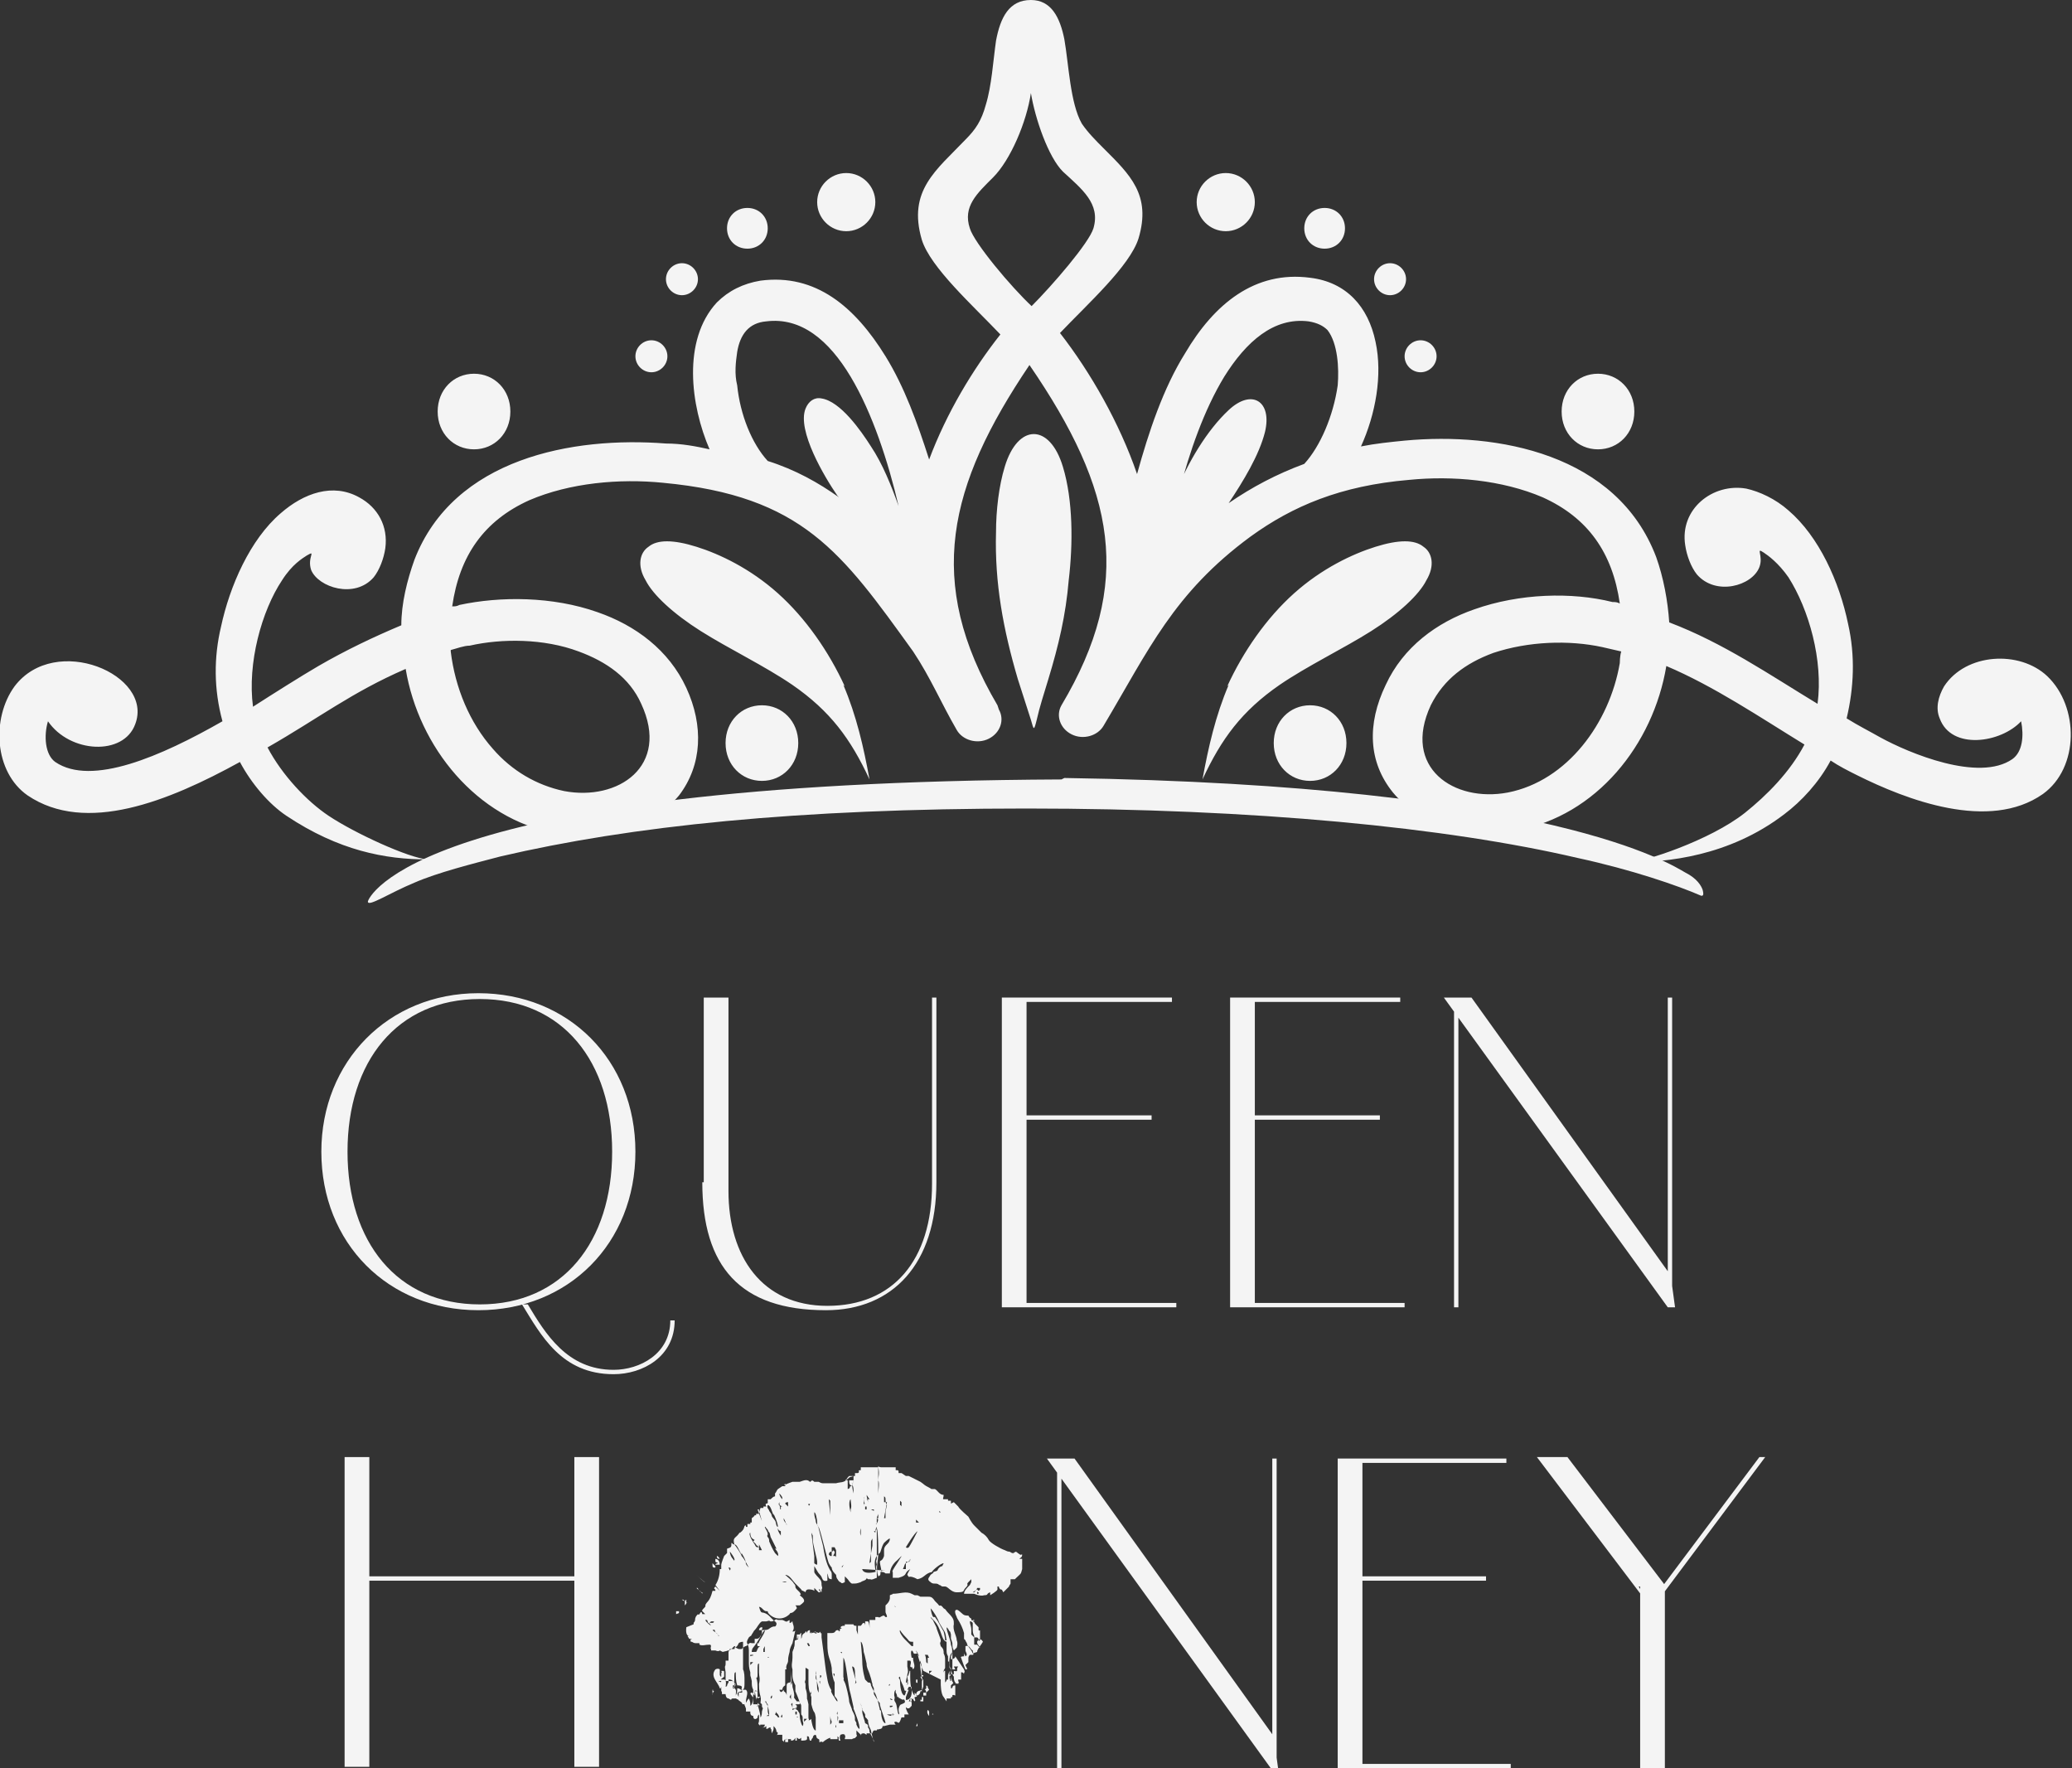
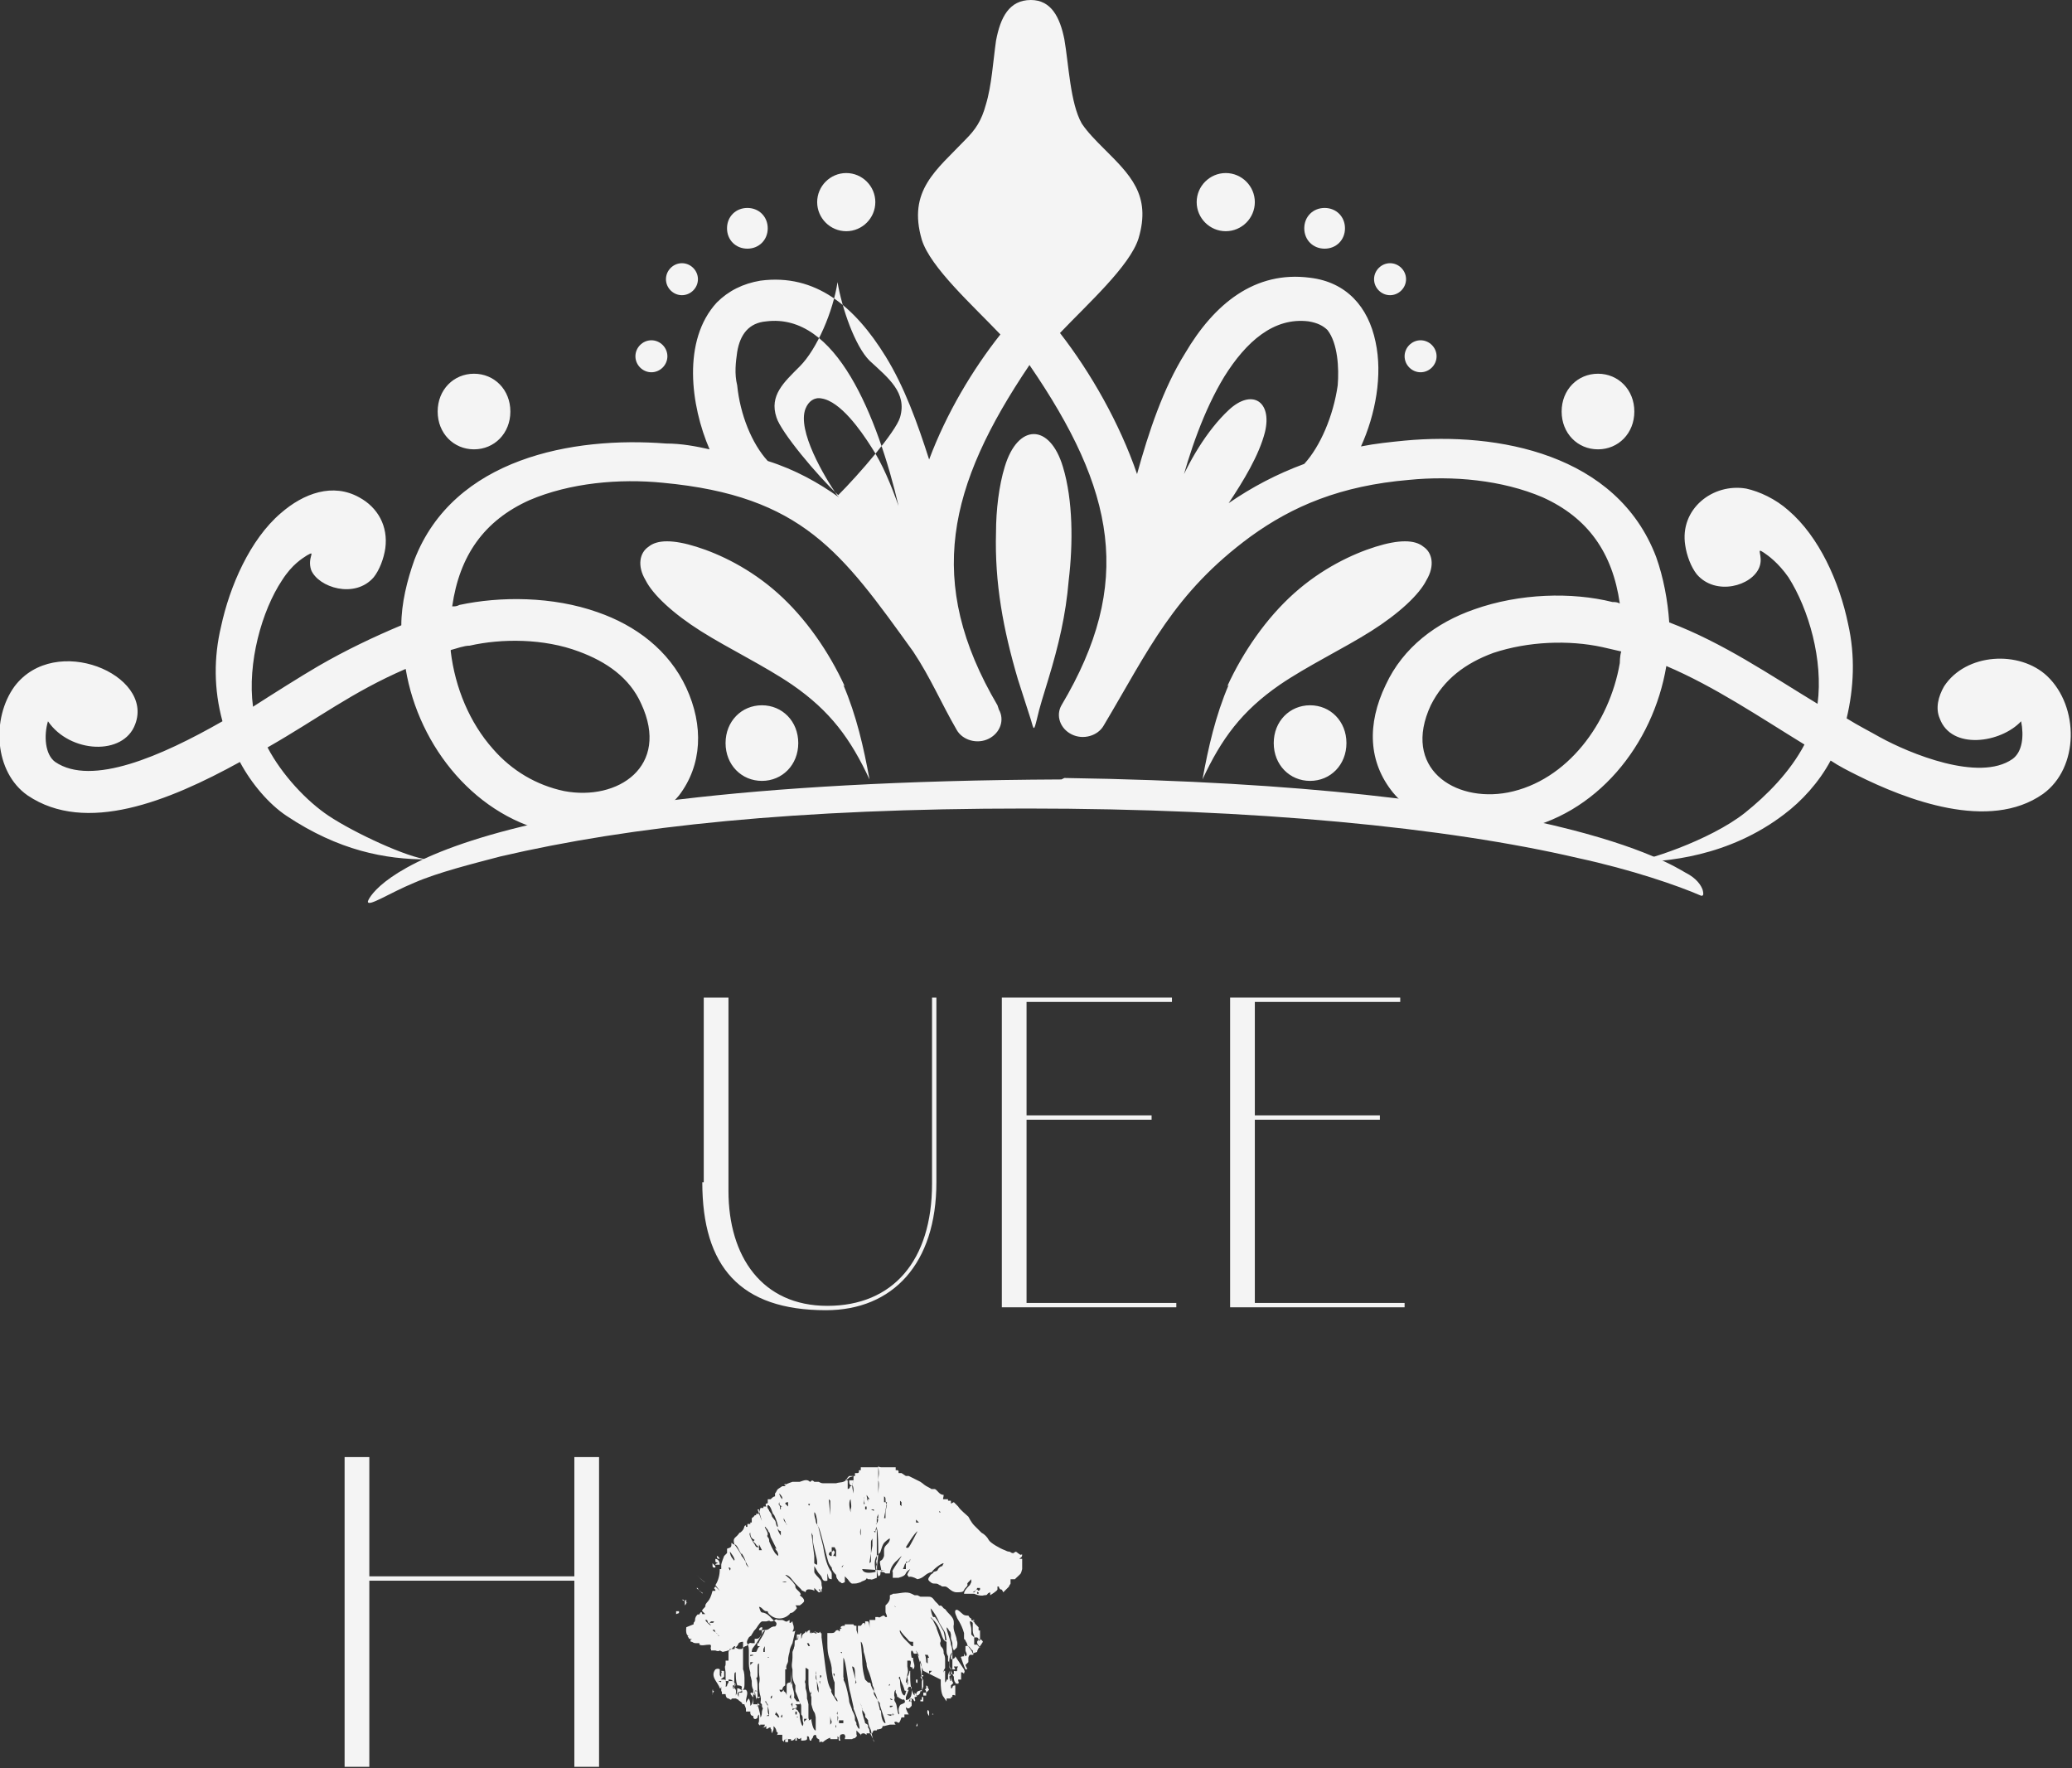
<svg xmlns="http://www.w3.org/2000/svg" id="_レイヤー_2" data-name="レイヤー 2" viewBox="0 0 14.25 12.16">
  <rect x="0" y="0" width="14.25" height="12.16" fill="#333333" stroke="none" />
  <defs>
    <style>
      .cls-1 {
        fill-rule: evenodd;
      }

      .cls-1, .cls-2 {
        fill: #f4f4f4;
        stroke-width: 0px;
      }
    </style>
  </defs>
  <g id="_レイヤー_1-2" data-name="レイヤー 1">
    <g>
      <g>
-         <path class="cls-2" d="M6.87,4.88c.04.07.01.16-.07.2-.08.04-.18.01-.22-.06-.11-.19-.18-.36-.3-.54-.49-.68-.76-1.07-1.72-1.16-.3-.03-.64,0-.92.12-.31.14-.48.38-.53.73.02,0,.03,0,.05-.01.28-.06.64-.06.95.05.26.09.49.26.61.52.12.26.11.53-.05.74-.2.24-.54.32-.85.26-.54-.1-.94-.59-1.03-1.13-.37.16-.6.34-.95.54.1.19.27.37.42.47.18.12.55.29.68.3-.29,0-.61-.06-.97-.3-.12-.08-.24-.22-.32-.37-.49.27-1.06.5-1.46.23-.23-.16-.25-.53-.09-.75.28-.37.96-.08.83.26-.08.22-.45.2-.6-.02-.03.1-.02.23.05.28.25.17.73-.04,1.15-.28-.06-.22-.06-.44-.01-.65.06-.28.2-.6.41-.78.16-.14.36-.21.54-.11.13.07.2.2.18.35-.01.07-.04.15-.08.2-.13.15-.38.07-.43-.05-.03-.09.04-.14-.03-.1-.03.02-.1.06-.17.17-.14.21-.24.57-.2.87.14-.09.33-.21.45-.28.19-.11.38-.2.57-.28,0-.15.04-.31.09-.45.27-.7,1.09-.85,1.73-.8.11,0,.21.02.3.04-.13-.3-.19-.75.05-1.01.08-.08.18-.13.3-.15.38-.05.65.18.86.52.13.21.22.46.3.71.12-.32.3-.62.49-.86-.19-.2-.48-.46-.54-.65-.1-.34.1-.48.3-.69.07-.07.11-.13.14-.24.04-.13.05-.3.07-.44C6.88.12,6.94,0,7.09,0c.14,0,.2.12.23.27.03.17.04.44.12.58.04.06.1.12.15.17.18.18.33.32.24.62-.06.19-.35.45-.54.65.21.27.41.62.53.97.08-.29.18-.59.33-.83.2-.34.48-.57.86-.52.25.03.4.2.45.44.05.23,0,.5-.1.72.1-.02.2-.03.3-.04.64-.06,1.46.09,1.73.8.05.14.08.3.09.45.37.14.69.36,1.02.56.04-.3-.06-.65-.2-.87-.07-.1-.14-.15-.17-.17-.06-.04,0,.02-.03.1-.05.13-.3.2-.43.05-.04-.05-.07-.13-.08-.2-.04-.25.19-.43.42-.39.09.02.2.07.29.15.21.18.35.49.41.78.05.22.04.44-.01.65.08.05.16.09.23.13.2.11.68.31.91.15.07-.05.08-.16.06-.26-.14.15-.48.2-.56-.02-.03-.07-.01-.15.03-.22.15-.23.52-.25.71-.07.22.21.22.63-.03.81-.37.26-.94.04-1.28-.13-.06-.03-.12-.06-.18-.1-.08.15-.2.28-.32.37-.38.29-.81.33-1.07.33.1,0,.56-.15.8-.34.15-.12.31-.28.41-.47-.31-.19-.62-.4-.95-.54-.09.54-.48,1.03-1.03,1.13-.31.06-.65-.02-.85-.26-.17-.21-.18-.47-.05-.74.12-.26.35-.43.61-.52.31-.11.67-.12.95-.05.02,0,.03,0,.05.01-.05-.35-.22-.59-.53-.73-.28-.12-.62-.15-.92-.12-.47.04-.8.18-1.09.39-.53.39-.7.78-1.01,1.3-.04.07-.14.1-.22.06-.08-.04-.11-.13-.07-.2.5-.84.37-1.48-.22-2.34-.56.83-.72,1.49-.22,2.34h0ZM3.26,2.57c.14,0,.25.11.25.26s-.11.26-.25.26-.25-.11-.25-.26.11-.26.25-.26h0ZM10.99,2.57c.14,0,.25.11.25.26s-.11.26-.25.26-.25-.11-.25-.26.11-.26.25-.26h0ZM5.24,4.85c.14,0,.25.11.25.26s-.11.26-.25.26-.25-.11-.25-.26.11-.26.25-.26h0ZM9.01,4.85c.14,0,.25.11.25.26s-.11.26-.25.26-.25-.11-.25-.26.11-.26.25-.26h0ZM5.82,1.19c.11,0,.2.09.2.2s-.09.2-.2.2-.2-.09-.2-.2.09-.2.2-.2h0ZM8.43,1.19c-.11,0-.2.09-.2.2s.09.2.2.2.2-.09.2-.2-.09-.2-.2-.2h0ZM9.77,2.34c-.06,0-.11.05-.11.11s.05.11.11.11.11-.05.11-.11-.05-.11-.11-.11h0ZM9.56,1.81c-.06,0-.11.05-.11.11s.05.11.11.11.11-.05.11-.11-.05-.11-.11-.11h0ZM9.11,1.43c-.08,0-.14.06-.14.14s.06.14.14.14.14-.06.14-.14-.06-.14-.14-.14h0ZM4.48,2.34c.06,0,.11.05.11.11s-.05.11-.11.11-.11-.05-.11-.11.05-.11.11-.11h0ZM4.69,1.81c.06,0,.11.05.11.11s-.05.11-.11.11-.11-.05-.11-.11.05-.11.11-.11h0ZM5.14,1.43c.08,0,.14.06.14.14s-.06.14-.14.14-.14-.06-.14-.14.06-.14.14-.14h0ZM8.45,4.71c-.09.21-.14.43-.18.65.13-.28.27-.47.53-.65.19-.13.44-.25.63-.37s.33-.25.38-.35c.06-.1.04-.19-.02-.23-.06-.05-.17-.05-.33,0-.16.05-.37.15-.56.32-.19.17-.35.4-.46.64h0ZM5.8,4.71c.09.21.14.43.18.65-.13-.28-.27-.47-.53-.65-.19-.13-.44-.25-.63-.37s-.33-.25-.38-.35c-.06-.1-.04-.19.02-.23.06-.05.17-.05.33,0,.16.05.37.15.56.32.19.17.35.4.46.64h0ZM7.21,4.67c-.03.1-.06.19-.08.28-.02.08-.02.07-.04,0-.03-.09-.06-.19-.09-.28-.1-.34-.16-.66-.15-1.01,0-.15.02-.32.06-.45.09-.3.31-.3.4,0,.07.23.07.53.04.78-.02.24-.07.45-.14.68h0ZM8.09,3.38c.08-.2.21-.42.36-.56.16-.15.3-.06.25.15-.04.16-.15.34-.25.49.16-.11.33-.2.52-.27.11-.12.2-.33.23-.54.01-.12,0-.29-.07-.38-.03-.03-.07-.05-.13-.06-.24-.03-.43.14-.58.38-.14.23-.24.52-.31.79h0ZM5.76,3.41c-.09-.13-.28-.45-.22-.6.02-.05.06-.08.11-.07.13.02.27.22.34.33.08.12.14.27.19.41-.07-.3-.18-.64-.33-.89-.15-.25-.34-.41-.58-.38-.12.01-.18.09-.2.21-.01.07-.02.15,0,.23.02.2.1.4.21.52.19.06.35.15.49.25h0ZM7.09,2.11c.15-.15.4-.44.43-.54.05-.17-.08-.27-.21-.39-.1-.1-.19-.36-.22-.54-.03.2-.14.46-.26.58-.11.11-.21.2-.16.35.03.1.28.4.43.54h0ZM3.1,4.48c.03.25.13.49.29.67.13.15.3.25.49.29.37.07.73-.17.53-.6-.08-.18-.24-.29-.43-.36-.24-.09-.53-.09-.75-.04-.04,0-.09.02-.13.03h0ZM11.14,4.56s0-.05.01-.08c-.04-.01-.09-.02-.13-.03-.23-.05-.51-.04-.75.04-.19.07-.34.18-.43.36-.2.43.16.67.53.6.41-.08.7-.48.77-.89h0Z" />
+         <path class="cls-2" d="M6.87,4.88c.04.07.01.16-.07.2-.08.04-.18.01-.22-.06-.11-.19-.18-.36-.3-.54-.49-.68-.76-1.07-1.72-1.16-.3-.03-.64,0-.92.12-.31.14-.48.38-.53.73.02,0,.03,0,.05-.01.28-.06.64-.06.95.05.26.09.49.26.61.52.12.26.11.53-.05.74-.2.24-.54.32-.85.26-.54-.1-.94-.59-1.03-1.13-.37.16-.6.34-.95.54.1.19.27.37.42.47.18.12.55.29.68.3-.29,0-.61-.06-.97-.3-.12-.08-.24-.22-.32-.37-.49.27-1.06.5-1.46.23-.23-.16-.25-.53-.09-.75.28-.37.96-.08.83.26-.08.22-.45.2-.6-.02-.03.1-.02.23.05.28.25.17.73-.04,1.15-.28-.06-.22-.06-.44-.01-.65.06-.28.2-.6.41-.78.16-.14.36-.21.54-.11.13.07.2.2.18.35-.01.07-.04.15-.08.2-.13.15-.38.07-.43-.05-.03-.09.04-.14-.03-.1-.03.02-.1.06-.17.17-.14.21-.24.57-.2.87.14-.09.33-.21.45-.28.19-.11.38-.2.57-.28,0-.15.04-.31.09-.45.27-.7,1.09-.85,1.73-.8.11,0,.21.02.3.04-.13-.3-.19-.75.05-1.01.08-.08.18-.13.3-.15.38-.05.65.18.86.52.13.21.22.46.3.71.12-.32.3-.62.49-.86-.19-.2-.48-.46-.54-.65-.1-.34.1-.48.3-.69.07-.07.11-.13.14-.24.04-.13.05-.3.07-.44C6.88.12,6.94,0,7.09,0c.14,0,.2.12.23.27.03.17.04.44.12.58.04.06.1.12.15.17.18.18.33.32.24.62-.06.19-.35.45-.54.65.21.27.41.62.53.97.08-.29.18-.59.33-.83.2-.34.48-.57.86-.52.25.03.4.2.45.44.05.23,0,.5-.1.72.1-.02.2-.03.3-.04.64-.06,1.46.09,1.73.8.05.14.08.3.09.45.37.14.69.36,1.02.56.04-.3-.06-.65-.2-.87-.07-.1-.14-.15-.17-.17-.06-.04,0,.02-.03.1-.05.13-.3.2-.43.05-.04-.05-.07-.13-.08-.2-.04-.25.19-.43.42-.39.09.02.2.07.29.15.21.18.35.49.41.78.05.22.04.44-.01.65.08.05.16.09.23.13.2.11.68.31.91.15.07-.05.08-.16.06-.26-.14.15-.48.2-.56-.02-.03-.07-.01-.15.03-.22.15-.23.52-.25.71-.07.22.21.22.63-.03.81-.37.26-.94.04-1.28-.13-.06-.03-.12-.06-.18-.1-.08.15-.2.28-.32.37-.38.29-.81.33-1.07.33.1,0,.56-.15.8-.34.15-.12.31-.28.41-.47-.31-.19-.62-.4-.95-.54-.09.54-.48,1.03-1.03,1.13-.31.06-.65-.02-.85-.26-.17-.21-.18-.47-.05-.74.12-.26.35-.43.61-.52.31-.11.67-.12.95-.05.02,0,.03,0,.05.01-.05-.35-.22-.59-.53-.73-.28-.12-.62-.15-.92-.12-.47.04-.8.18-1.09.39-.53.39-.7.78-1.01,1.3-.04.07-.14.1-.22.06-.08-.04-.11-.13-.07-.2.5-.84.37-1.48-.22-2.34-.56.83-.72,1.49-.22,2.34h0ZM3.26,2.57c.14,0,.25.11.25.26s-.11.26-.25.26-.25-.11-.25-.26.11-.26.25-.26h0ZM10.99,2.57c.14,0,.25.11.25.26s-.11.26-.25.26-.25-.11-.25-.26.11-.26.25-.26h0ZM5.24,4.85c.14,0,.25.11.25.26s-.11.26-.25.26-.25-.11-.25-.26.11-.26.25-.26h0ZM9.01,4.85c.14,0,.25.11.25.26s-.11.26-.25.26-.25-.11-.25-.26.11-.26.25-.26h0ZM5.82,1.19c.11,0,.2.09.2.2s-.09.2-.2.2-.2-.09-.2-.2.09-.2.2-.2h0ZM8.43,1.19c-.11,0-.2.09-.2.2s.09.2.2.2.2-.09.2-.2-.09-.2-.2-.2h0ZM9.77,2.34c-.06,0-.11.05-.11.11s.05.11.11.11.11-.05.11-.11-.05-.11-.11-.11h0ZM9.56,1.81c-.06,0-.11.05-.11.11s.05.11.11.11.11-.05.11-.11-.05-.11-.11-.11h0ZM9.11,1.43c-.08,0-.14.06-.14.14s.06.14.14.14.14-.06.14-.14-.06-.14-.14-.14h0ZM4.48,2.34c.06,0,.11.05.11.11s-.05.11-.11.11-.11-.05-.11-.11.05-.11.11-.11h0ZM4.69,1.81c.06,0,.11.05.11.11s-.05.11-.11.11-.11-.05-.11-.11.05-.11.11-.11h0ZM5.14,1.43c.08,0,.14.06.14.14s-.06.14-.14.14-.14-.06-.14-.14.06-.14.14-.14h0ZM8.45,4.71c-.09.21-.14.43-.18.65.13-.28.27-.47.53-.65.19-.13.44-.25.63-.37s.33-.25.38-.35c.06-.1.04-.19-.02-.23-.06-.05-.17-.05-.33,0-.16.05-.37.15-.56.32-.19.17-.35.4-.46.64h0ZM5.8,4.71c.09.21.14.43.18.65-.13-.28-.27-.47-.53-.65-.19-.13-.44-.25-.63-.37s-.33-.25-.38-.35c-.06-.1-.04-.19.02-.23.06-.05.17-.05.33,0,.16.05.37.15.56.32.19.17.35.4.46.64h0ZM7.21,4.67c-.03.1-.06.19-.08.28-.02.08-.02.07-.04,0-.03-.09-.06-.19-.09-.28-.1-.34-.16-.66-.15-1.01,0-.15.02-.32.06-.45.09-.3.31-.3.4,0,.07.23.07.53.04.78-.02.24-.07.45-.14.68h0ZM8.09,3.38c.08-.2.21-.42.36-.56.16-.15.3-.06.25.15-.04.16-.15.34-.25.49.16-.11.33-.2.52-.27.11-.12.2-.33.23-.54.01-.12,0-.29-.07-.38-.03-.03-.07-.05-.13-.06-.24-.03-.43.14-.58.38-.14.23-.24.52-.31.79h0ZM5.76,3.41c-.09-.13-.28-.45-.22-.6.02-.05.06-.08.11-.07.13.02.27.22.34.33.08.12.14.27.19.41-.07-.3-.18-.64-.33-.89-.15-.25-.34-.41-.58-.38-.12.01-.18.09-.2.21-.01.07-.02.15,0,.23.02.2.1.4.21.52.19.06.35.15.49.25h0Zc.15-.15.4-.44.43-.54.05-.17-.08-.27-.21-.39-.1-.1-.19-.36-.22-.54-.03.2-.14.46-.26.58-.11.11-.21.2-.16.35.03.1.28.4.43.54h0ZM3.1,4.48c.03.25.13.49.29.67.13.15.3.25.49.29.37.07.73-.17.53-.6-.08-.18-.24-.29-.43-.36-.24-.09-.53-.09-.75-.04-.04,0-.09.02-.13.03h0ZM11.14,4.56s0-.05.01-.08c-.04-.01-.09-.02-.13-.03-.23-.05-.51-.04-.75.04-.19.07-.34.18-.43.36-.2.43.16.67.53.6.41-.08.7-.48.77-.89h0Z" />
        <path class="cls-2" d="M7.3,5.36c-4.45.02-4.77.82-4.77.84,0,.04.15-.06.32-.13.16-.07.4-.13.59-.18.9-.21,2.04-.33,3.62-.33,1.57,0,2.89.13,3.79.34.37.08.69.19.85.26.01,0,.02,0,.01-.04-.01-.03-.04-.08-.12-.12-.09-.05-.91-.6-4.27-.65" />
      </g>
      <path class="cls-1" d="M6.86,10.95h-.02s0,0,0,0c0,0,.01,0,.01,0h0ZM5.93,10.79s0,.04.09.02c.01,0-.03-.09.03-.13.01-.01.01-.04.03-.07,0,0,.03-.03.04-.03,0,.02-.01.03-.02.04-.01.01-.02.02-.02.04,0,0,0,.01,0,.02,0,.01,0,0,0,.02-.02.06-.04,0-.02.09,0,0,0,.02,0,.02.01,0,.02,0,.03.01h.03s0-.05.05-.09c.05-.05.03-.03,0,.02-.02.03-.04.06-.03.06,0,0,0,0,0,.04h.04s0-.01,0,0c.07-.02.03-.03.08-.06,0,0-.02.03-.02.04.02.03,0,0,.05.02,0,0,0,0,.02.01.05-.01.05-.04.1-.05,0-.01.06-.06.08-.06,0,0,0,0-.01.02,0,0-.01,0-.02.01-.02.02,0,.02-.04.03,0,.01-.01.01-.02.02-.01.02-.03.03,0,.05.02.02.04,0,.06.02.01,0,0,0,.02.01,0,0,.01,0,.02,0,.02,0,.04.04.08.04.06,0,.04-.01.06-.03.03-.03,0-.02.02-.04l.02-.02v.02s0,0-.01.02c-.02.02-.04.04-.04.06,0,0,.02,0,.03,0,.01,0,.03,0,.04,0,0,0,.04.02.07.01.03,0,.01-.01.04-.02v.02s.05-.03.05-.04h0s0,0,0,0c0-.02,0-.01,0-.02.02,0,0,0,.02.02.01,0,.01,0,.02.02l.02-.02s.01-.01.02-.02c0-.01,0,0,.01-.02v-.03s.02,0,.03,0c0,0,.01-.01.01-.01.03-.03.03-.02.04-.06,0-.02,0-.02,0-.04-.02,0,0,0-.02,0h.02s0-.02,0-.03c0,0,0,0-.01,0-.01,0,0,0-.01,0,.01-.01.02-.01.02-.03-.02,0,0,.01-.03-.01-.02-.02-.02,0-.03,0,0,0,0,.01,0,0,.02-.03-.01.02,0,0,0,0,0,0-.01,0,0,0,0,0,0,0-.03-.02-.01,0-.05-.02-.03-.01-.1-.05-.11-.07-.01-.02-.03-.04-.05-.05-.02-.02-.03-.03-.05-.05-.02-.02-.04-.06-.04-.06-.01-.01-.06-.05-.07-.07l-.03-.03s0,0,0,0c0,0,0,0-.02.01,0-.02,0,0,0-.02-.02,0,0,0-.02,0,0-.02,0,0,0-.01,0,0,0,0-.01,0,0,0,0,0,0,0h0s0,0-.01,0c0,0,0,0-.01,0-.01,0,0-.01,0-.03-.03,0-.04-.03-.06-.04-.01,0,0,0-.02,0-.01,0,0,0-.02-.01-.04-.02-.03-.02-.06-.04l-.04-.02s-.02-.01-.04-.02c0,0-.01,0-.01,0,0,0,0,0,0,0h0s0,0-.01,0l-.03-.02s0,0-.02,0c0-.02,0-.02-.02-.02,0,0,0,0,0,.01,0,0,0,0,0,0v-.03s0,0-.02,0c-.02,0,0,0-.03,0h-.02s0,0-.01,0c0,0,0,0,0,0,0,0,0,0,0,0h-.02s-.02,0-.02-.01v.05s0,.03,0,.05c0,.04,0,.09,0,.14,0,.01,0,.03,0,.04,0,.03,0,.08,0,.09-.02-.01,0-.03,0-.04,0-.02,0-.05,0-.08,0-.02,0,0,0-.02,0-.02,0,0,0-.02,0,0,0-.01,0-.02,0-.02.01-.07,0-.09,0-.03.01-.04,0-.09,0,0-.02,0-.03,0-.02,0-.02,0-.03,0,0,0-.02,0-.02,0-.01,0,0,0-.04,0v.02s0,0,0,0c0,0,0,0,0,0,0,0,0,0,0,0,0,0,0,0,0,0-.03,0,0,.01-.02.02,0,0-.01,0-.02,0v.02s0,0-.01,0c-.02.01-.02,0-.04.02-.03.03-.05.02-.08.03-.03,0-.02,0-.04,0-.01,0-.03,0-.04,0-.02,0-.02,0-.04-.01-.01,0-.02,0-.03,0-.02-.02-.02,0-.03,0-.02-.02-.04-.01-.07,0,0,0-.02,0-.03,0,0,0,0,0,0,0,0,0,0,0,0,0,0,0,0,0,0,0h-.02s-.03.01-.05.02c-.02.01.01-.02,0,0,0,.01,0,0,0,.01,0,0-.01,0-.02,0l-.03.02s0,0,0,0c-.01.01-.01.02-.02.03,0,0,0,0,0,.02-.01,0-.02.01-.03.02,0,0,0,0,0,0h-.02s0,.02,0,.03c0-.01,0,0-.01,0,0,0-.01,0,0,.02h-.02s0,.01,0,.01c0,.01,0,0,0,0h-.02s-.01.03-.01.04c0,0-.01,0-.02,0,0,0,0,0,0,.01-.02,0,0,0-.03.02v.03s-.01,0-.01,0c0,0,0,0,0,.01-.01,0,0,0-.02,0,0,.03,0,.02,0,.02h-.01s0-.01,0-.01c-.02,0,0,.02-.04.05-.01,0,0,0-.02.02-.02.02-.03.02-.02.06-.02,0,0,0-.02-.01,0,.03,0,.03-.03.04v.03s0,0-.02.02c0,0-.02.05-.02.06,0,.01,0,.01,0,.03-.01,0,0,0-.01,0,0,.04-.01.08-.03.11,0,0,.03.04.03.04,0,0-.02-.02-.03-.03-.02.02,0,.01,0,.03h-.02c-.02.08-.04.07-.05.1.01.01-.03.03-.02.04l.02.02s0,0-.02,0c-.01-.04-.02.02-.03,0-.01.01-.02.02-.02.04,0,0,0,.01-.01.02h0s0,.01,0,.01l-.05.02s-.01.06.02.06c-.02,0-.01,0,0,.02.02,0,0,0,.02,0-.02.01-.01,0-.01.02.02,0,.01.01.04.01,0,0,0,0,0,0,0,0,0,0,0,0,0,0,.02,0,.02,0,0,0,0,0,0,.01.02.01.04,0,.07,0,.02,0,0,.03.01.03,0,0,0,0,0,.01h.03s.02.01.03,0c0,0,.02.01.02.01,0,0,.05-.01.06-.02.01-.01,0,0,.02-.02.01,0,0,.01.03.02.03,0,.02,0,.02,0h0s.02-.02.03-.02c.01,0,.02-.03.04-.02h.02s0-.02,0-.03c.02,0,.03,0,.04-.02.01-.01.01-.02.01-.03,0,0,0,0,0-.01.02,0,.04,0,.05-.01.04-.03.04,0,.05-.03,0-.01,0-.01-.01-.02-.03-.02-.04-.05-.08-.06-.02,0-.02-.01-.03-.04.02,0,.03.03.05.03.02,0,0,0,.02.02.04.04.1.04.14,0,.01-.02.01.01.05-.04h0s0-.01-.01-.02c0,0,0,0,0,0,0,0,0,0,0,0,0,0,0,0,0,0h0s.02,0,.03,0c0,0,.03-.02.03-.03,0-.02-.02-.03-.03-.04.01-.01.01,0,0-.02,0,0-.01-.01-.02-.02-.02-.02,0-.02-.02-.04-.01-.02-.05-.05-.06-.06.03,0,.05.04.07.06l.04.04s0,0,0,0c0,0,0,0,0,0,0,.01.02.01.03.02,0,0,0,0,0,0,0,0,0,0,0,0,0,0,0-.02.02-.02.01,0,.03,0,.04.01v-.02s.02.02.03.03c0,0,0,0,0,0,0,0,0,0,.01,0,0-.02,0,0-.01-.02.02,0,0,0,.02.02,0,0,0-.01,0-.01,0-.03.01,0,0-.04,0-.02,0-.03-.02-.05,0,0-.03-.03-.03-.04,0-.02,0,0,0-.02,0,0,0,0,0-.01,0-.01,0,0,0-.01.02.03.02.04.04.06.02.02.01.05.05.04,0-.02,0-.04,0-.05.01.02,0,.04.03.04,0,0,0-.02,0-.03,0-.01,0-.02-.01-.03-.03-.05-.04-.11-.05-.17-.01-.04-.02-.08-.03-.12,0-.02-.02-.03-.02-.05,0-.01-.01-.03-.01-.05,0-.03,0,.02,0-.01,0,0,0,0,0,0,.01,0,.02.05.02.07,0,.02,0,.02.01.03.02.05.06.23.07.25,0,0,.01.02.02.03,0,.02.02.04.03.05,0,0,0,.02.01.03,0,0,.01.02.02.02.01.01.01.01.03,0,0-.02,0-.02,0-.04.02,0,0,0,0,0l.02.02s.02.03.03.03c.03,0,.03,0,.06-.01.01-.01.04-.01.04-.03,0,.01,0,0,.01.01.01,0,0,0,.01,0,.02,0,0,.01.05-.01v-.05s-.01-.02,0-.04c-.01-.04,0-.02,0-.05,0-.04,0-.12,0-.17,0-.01,0-.02,0-.03.01.02.01.14.01.17,0,.06-.02.1,0,.16.03-.01,0-.03.03-.04,0,0,.01,0,.02,0h0ZM6.47,11.55s0,.02,0,.03c0,0,0,0,0,0,0,0,0,0,0,0,0,0,0,0,0,0,0,0,0,.07.02.09l.02.03v-.02s.03,0,.03,0c0-.02,0,0,0-.01h.01s0,0,0-.01c0-.01.02,0,.02,0v-.03s0,.02,0,0c0-.01,0,0,0-.02,0,0,0-.01,0-.02-.03,0-.01.02-.03.02,0-.02,0-.01,0-.02.03-.03.01,0,0-.06h0s0,0,0,.03c-.01,0,0,0-.01-.02,0,0,0-.01,0-.02.02-.02,0,.02,0,0,0-.01,0-.02,0-.03,0,0,0,0-.01.03,0,0,0,.02,0,.02,0,.02,0,0,0,.01-.02,0,0,0-.02.02,0-.01,0-.02,0-.03,0-.01,0,0,0-.01,0,0,0,0,0-.02,0,0,0,0,0-.02-.02,0,0,0-.01.01,0-.02,0-.01.01-.03,0-.01,0-.03,0-.05,0-.02,0-.03-.01-.05,0-.02,0-.03-.02-.05-.01-.03,0-.02,0-.04,0-.01-.03-.08-.03-.09-.01-.02-.01-.02-.02-.04,0-.01-.02-.02-.02-.03,0,0,0,0,.02.02.06.06.05.14.09.15,0,.03,0,.03,0,.05,0,.03,0,.03.01.05,0,0,0,0,0,0,0,0,0,0,0,0,0,.02,0,.02,0,.03,0,.01,0,0,.01.01,0,0,0,0,0,.02,0,.01.02.07.03.08,0,0,0,0,0,0,0,0,0,0,0,0,0,.01,0,.03.01.04.01.02,0,0,.02.01.01-.03,0,0,0-.03.01,0,0,0,.01,0,0,0,.01,0,.01,0,0,0,0,0,0,0h0s0,0,0,0c0-.02,0,.02,0,0,0-.02,0,0,0-.02,0,0,0,0,0-.01,0-.02,0,.02,0-.02.01,0,.01,0,.02.01,0,0,0,0,0,0,0-.02.01,0,0-.03l-.06-.09s0,.02-.03.02v-.02s.02-.03,0-.08c0-.03-.03-.09-.03-.12,0,0,0,0,.01.01.02.04.01,0,.02.04,0,.01,0,0,0,.02,0,.02,0,0,.01.04,0,.02,0,.03.01.05l.02-.02s.01-.03,0-.05c0-.03-.03-.07-.02-.11,0-.03,0-.04-.04-.08-.02-.02-.01-.02-.03-.03,0,0,0,0,0,0-.03-.04-.02,0-.04-.03l-.02-.02s0,0,0,0c-.02-.03-.03-.03-.05-.03,0,0-.02,0-.02,0,0,0,0,0,0,0h-.03s0,0-.02-.01c-.01,0,0,0-.02,0,0,0,0,0-.02-.01-.04-.02-.08,0-.13,0-.01.01,0,0-.02.01v.02s0,.02-.02.04c0,0,0,0-.01.01,0,.02,0,0,0,.02,0,.01,0,0,0,.02,0,.02.01.02.01.04-.02,0,0,0-.01,0,0,0,0,0-.01-.01-.02,0-.03.02-.04.01,0,0,0,0,0,0,0,0,0,0,0,0h0s0,0,0,0c0,0,0,0,0,0,0,0,0,0-.02,0,0,.01,0,0,0,.02-.02,0-.01,0-.01,0,0,0,0,0,0,0-.02,0-.02,0-.03,0v.06s0-.04-.01-.05h0s0,0,0,0c0,0-.01,0-.02,0,0,.02,0,.01,0,.03h0s0,0,0,0h0s0-.02-.01-.02c-.02.01,0,0-.02.02-.01,0,0,0-.02,0,0,0,0,0,0,.01,0,0,0,0,0,.02v.03s0,0-.01-.03c0-.02,0,0,0-.03-.01,0-.02,0-.02-.01h0s-.03,0-.06,0c0,0,0,.01,0,.01,0,0,0,0-.01,0-.01,0-.03.01-.01.02-.03,0,0,0-.02.02,0,0,0,0,0,0,0,0,0-.01-.01-.01,0,0,0,0,0,0-.02,0-.01.02-.04.02-.01,0-.03,0-.03,0h0s0,.04,0,.07c0,.1.02.1.03.17,0,.04.01.08.02.1,0,.01,0,.01,0,.03,0,.01,0,0,0,.02,0,.01,0,.03,0,.04,0,.01.02.02.02.04-.01,0-.02-.03-.03-.04-.03-.05,0-.02-.02-.05-.02-.04-.02-.07-.03-.12l-.03-.23s0,0,0,0h0s0-.02,0-.03c0,0,0,.01,0,.02,0-.04,0,0-.01-.03-.01.02-.02,0-.04,0,0,0,0,0,0,0,.01.01.01,0,.02.01-.03.01,0-.01-.04,0,0,0,0,0,0,0-.02-.02.02.01,0,0,0,0,0,0,0-.02,0,0,0,0,0,.02h-.01s0,0,0,0v-.02s-.02,0-.02.02c-.01-.02,0-.01-.01-.01-.01.02,0,0-.02.02-.01.02,0,.01-.01.03,0-.02,0-.02,0-.04-.01,0,0,0-.01.01-.01,0,0,0-.02,0,0,.02,0,.02,0,.03.02-.01,0,0,.01-.02,0,.03,0,.02-.02.03-.01,0,0,.03-.01.05,0,0,0,0,0,0,0,0,0,0,0,0,0,.01,0,0-.01.03,0,0,0,.01,0,.02,0,0,0,.01,0,.02,0,.03-.01.05,0,.08,0,.03,0,0,0,.04,0,.03.01.05.02.07v.04s.03.07.03.08c.01.02.01,0,.01.04v.04s.01.01.01.02c0,.01,0,0,0,.02,0,.01.01.02,0,.04-.01-.01-.02-.05-.02-.07,0-.01,0-.02-.01-.03-.01-.02,0,0-.02-.02,0,0,0,0,.01-.01,0-.01,0-.01,0-.02v-.02c-.04-.05,0,0-.03-.1,0-.01,0-.03-.01-.03-.02-.02,0,.01,0,0-.03,0-.03.01-.03.03,0,0,0,0,0,0,0,0,0,0,0,0h0s0,0,0,.02c0,.02,0,0,0,.01,0,0,0,0,0,.03h0s0-.02-.02-.03c0,.02,0,0,0,.02,0,0,0,0,0,0,0-.02,0,0,0-.03-.01.01-.02.03-.03,0,0,0,0,0,.02,0h0s0-.02.02-.03c0-.02,0-.04,0-.06,0-.01,0-.01,0-.03,0-.03,0-.02,0-.02.02,0,0,0,.01-.03.02-.04,0-.02.02-.09,0-.02.01-.04.02-.06l.02-.09s0,.01-.02.01c.02-.03,0-.05,0-.07-.02.01,0,.01-.02.01,0-.01,0,0,0-.02,0,0,0,0,0,0-.03.02-.02.01-.05,0,0,0-.02,0-.03,0-.01.02,0,0,0,0-.02-.01-.01,0-.04.01,0,0,0,0-.01,0-.01,0,0-.01-.03,0,0,0-.02,0-.03,0-.02.01-.03.04-.05.06-.01.01,0,0-.02.03-.01.02,0,0-.02.02-.01,0,0,0,0,0h0s0,0,0,0c-.03.05,0,.03,0,.09,0,.02,0,.04,0,.07,0,.03,0,.05.01.08,0,.04,0,.01.01.06,0,.03,0,.04.01.06,0,0,0,0,0,.03,0,.02,0,.07-.02.08,0-.02,0-.03-.01-.05h0s-.01.01-.02.03c0,0,0,0,0-.01,0-.03.02-.06,0-.08h-.03s.01.02,0,.02c0,0,0,0-.02,0,0,.01,0,.02,0,.03-.02-.04,0-.03.02-.04,0-.01,0,0,0-.01,0-.02,0,0,0,0,.01,0,.02,0,.02-.04,0,0,0-.02,0-.02,0-.03,0-.06-.01-.08,0-.02,0-.1,0-.12,0-.01,0-.06,0-.07h0s-.02,0-.03.01c0,0-.01.03-.03.03,0,0,0,0,0,0,0,0,0,0,0,0,0,.01.01,0,0,.01,0,0-.02,0-.02,0-.02,0-.01,0-.02.02v.02s0,0,0,.02c0,0,0,.01,0,.02h-.02s0,.01,0,.02c0,.03-.01,0,0,.06,0,.04,0,0,0,.03v.03s.03,0,.04,0c.02,0,0,0,.02.01,0-.02,0-.01,0-.03,0-.03,0-.04.01-.04,0,.03,0,.06.01.09.01,0,.04,0,.03.02,0,.03,0,0-.03,0,0,.02,0,0,0,0,0,0,0,0,0,0,0,.02,0,.03-.01.05,0-.03.01-.04-.02-.06,0,0,0,0,0,0,.01,0,.02,0,.01-.03,0,0,0,.02,0,0,0,0,0,0,0,0-.02-.02-.02-.02-.04-.02h0s0,.01,0,.01c0,0,0,0,0,0,0,.01,0,0,0,.01-.02.03,0,.02-.02.03,0,0,.01-.05-.01-.05-.02,0,0,0-.02,0,0-.01,0,0,.02-.02,0-.02,0-.01,0-.03,0-.01,0-.01-.02-.01.01.03,0,0,0,.02,0,.02,0,0,0,.02-.01,0,0,0-.01-.01v-.04s0,0,0,0c0,0-.01-.01-.03,0-.04.05.02.09.03.13.02,0,0,0,.01-.01,0,.02,0,.02,0,.03.01,0,0,.03.01.02h.02s0,.03.02.03c0,0,0,0,0,0,.03.02.01,0,.03,0,.01,0,0,0,.02,0,.04.02,0,0,.03.02.03.02,0,.02.03.02,0,.02,0-.02,0,0,0,.01,0,0,.01.03,0,0,0,0,0,.02h.03s0,0,0,.01h0s0,.02.02.02c0,.03.02.02.02.02.02-.01,0-.01.02-.03,0,0,0,.01,0,.02,0,.02,0,0,0,.02,0,.02-.01.02,0,.03.02.02,0,0,.01,0,0,0,0,0,0,0,.02,0,0,0,.02,0h.01s0,.02-.02.02c.01,0,.02,0,.03-.01v.02s.01,0,.02-.01c.01,0,0,0,.01,0,0,.04,0,.02,0,.02,0,0,0,0,0-.01.01,0,0,.01.01.03,0,0,0,0,0,0,0-.01.01-.02.01-.03,0-.01,0-.01,0-.02.01.01.02.02.02.04.02,0,0,.03,0,.02,0,0,0,0,.01,0h.01s.02,0,.02,0v.03s0,0,0,0c0,.02,0,0,.01.02,0,0,0-.03.03-.02h-.02s0,.02,0,.02c0,0,.01,0,.02,0,0-.01,0,0,0-.02,0,0,0,0,0,0,0,0,0,0,0,0h.02s0-.02,0-.02c0,0,0,.02,0,.03h.02s-.01,0-.02,0c0,0,0,0,0,0,.01,0,.02,0,.03-.02h0s0,.01,0,.02h.01s0-.02,0-.02c.01,0,0,0,0,0,0,0,0,0,0,0,.01,0,.01.02.03,0,0,.01,0,0,0,0h0s0,0,0,.02c.05,0,.04-.01.04-.03.02,0,.01.01.02.03.02,0,0,0,.02-.02,0,0,0,0,0,0,0,0,0,0,0,0,0,0,0-.02.02-.02.01.02,0,.02.02.03.01,0,0,.03.01.02.02-.01,0,0,.02,0,0,0,.02-.02.05-.03,0,.01,0,0,0,.01.01,0,.03,0,.04,0,0,0,.01,0,.01,0,0,0,0,0,0,0h0s0-.01,0,0h0s0,0,0-.02c.02.02,0,0,.01.03.01,0,0,0,0,0,0,0,0,0,.01,0h0s-.01-.02,0-.04c0,0,.02-.01.03,0,.01.04,0,0,0,.03.01,0,.03,0,.05,0,.01-.01.02,0,.03-.02.01,0,0,0,0-.02v-.02s.02.02.03.03c.02-.01-.01.01,0,0,0,0,0-.01.02-.01.01,0,0,0,.02.01,0,0,0,0,0,0,0-.01,0,0,0-.01h0s.02,0,.03,0c.02,0,0,0,.02-.02.01,0,0,0,.02,0,.01-.02,0,0,.02-.01.02,0,.02-.02.02-.02,0,0,0,0,0,0h.01s.04-.01.04-.01c.01,0,0,0,.01,0,.01,0,.02,0,.03,0,0,0-.02-.02,0-.02.02,0,.02.03.04-.03,0,0,0,0,.02,0,0,0,0-.01,0-.02.02,0,0,0,.03,0,0,0-.02-.03-.02-.05,0,0,0,0,0,0,0,0,0,0,0,0,.02.02.03,0,.04-.01v-.02s0,0,0,0c.01,0,0,0,0,0,0-.02,0-.01,0-.02.01-.02,0,0,0,0,0-.02,0,0,0-.01.02,0,0,0,.02.02.01-.01,0-.01,0-.03.01,0,0,0,0,0,.01,0,.03,0,0-.03,0,.01,0,.01,0,.02-.03-.03-.03-.11-.03-.13,0-.02,0,0,0-.04-.01,0,0,0-.01.02,0,0,0,.01-.01.02,0,.02.01.03,0,.04h0s0-.01,0-.01h0s.01.01,0,.03c0,0,0,0,0-.02h-.01s0-.01.01-.05c0-.02.01-.01,0-.06,0,0,0,0,0-.01,0-.01,0-.02,0-.03,0,0,0,0,0,0h-.01s.02,0,.03,0c.01.01,0,.03,0,.04.02.02,0-.02.02.02,0,0,0,0,0,0,.02-.02,0-.05,0-.07,0-.01,0,0,0-.01,0,0,0-.01,0-.01,0,0,0,0,0,.01h-.01s-.01-.04,0-.05c.02.01,0,.03.04.02.01.05.02.07.04.12h0ZM6.63,11.37s.01,0,0,.01h0s0,0,0,0c0,0,0,0,0,0,0,0,0,0,0,.01h0s-.03,0-.02.01h0s.02.06.03.08h0s0,0,0,0c0,0,0,0,.01,0,0-.02,0,0-.01-.03l.02-.02s0,0,0,0c0,0,0,0,0,0h0s0-.01,0-.03c0,0,0,0,0,0,0,0,0-.01.01-.02.01,0,0,0,.02,0,.01,0,0-.02,0-.03-.02-.01-.02-.04-.05-.03,0-.02,0-.02,0-.02,0-.02,0-.01,0-.03,0-.01,0,0,0-.01,0,0,0,.01,0,.03,0,.01,0,.02,0,.03.01,0,0,0,0,0,.02,0,0,0,0,0,0,.03,0,0,0,.03,0,.01.02.03,0,.04-.01-.02,0-.01-.02-.03h0ZM6.73,10.96s0,0-.01,0c0,0,0-.01,0-.01,0-.01,0,0,.01,0,0,.02,0,0,0,.02h0ZM6.72,10.93l-.03.02s0,0-.01,0h.02s.02-.02.02-.03c.02,0,0,0,.02,0,0,.02,0,.01-.01.02h0ZM6.7,11.26s0,0-.02-.02c0-.02,0,0,0-.03,0-.03-.01-.04-.01-.06.01,0,.01,0,.02.01,0,.01,0,0,0,.04,0,.02,0,.03.01.05h0ZM6.69,11.14s0,0,.01.02h0s0,0,0-.02h0ZM6.72,11.36s0,0,0,0c0-.02.03-.05.04-.07,0,0-.02-.04-.04,0,0,.02.01.02.02.04-.01,0,0,0-.02-.02-.01,0-.01,0-.02,0,0-.03,0,0,0-.03,0-.02,0,0,0-.02,0,0,0,0,0,0h0s0,0,.02,0c0,0,0,0,0,0,0,0,0,0,0,0,.02.01,0,.03.02.02,0-.04,0-.04,0-.06,0-.02,0,0-.01-.01,0-.02,0,0,0-.02-.04-.04-.02-.02-.03-.04,0-.01,0,0-.02-.01,0,0,0,0,0,0,0-.01,0,0,0-.01,0,0-.01,0-.02-.02-.02,0-.03,0-.05-.02,0,0-.02-.02-.03-.02-.02,0-.01.03,0,.05,0,.01.03.04.05.11,0,.02,0,.02,0,.04.02.02,0,0,.02.03,0,.02.03.04.04.07h0ZM6.3,11.87h0s.01-.02.01-.02v.02h0ZM6.33,11.84s0-.02,0-.01c0,0,0,0,0,0,0,0,0,0,0,0h0ZM6.41,11.78s0,0,.01.01c-.02,0,0,0-.01-.01h0ZM6.39,11.8s-.02-.02-.01-.04c.01,0,0,0,.01.01v.02h0ZM5.75,11.87s0,0,0,0c0,.02,0,0,0,.01,0,0-.01,0,0-.02h0ZM6.13,11.79s.01,0,.01,0c0,0,0,0,.01,0-.02.02-.05,0-.05,0,.01,0,.01,0,.03,0,0,0,.01-.01.02,0,0,0,0,0-.02.01h0ZM5.77,11.85s0,0,0-.02c.02,0,.02,0,.03,0v.02s-.02,0-.04,0h0ZM5.71,11.86v-.06s0,.02.01.04c0,0,0,.01-.01.02h0ZM5.73,11.82v.02s0,0,0,0c0-.01,0-.02,0-.02h0ZM5.76,11.84s0-.03,0-.04c.01.01,0,.03,0,.04h0ZM6.14,11.73h0s0,.01-.02.01c0,0,0,0,0-.01,0,0,0,0,0,0,0,0,0,0,0,0h0ZM6.25,11.7s.01,0,.02,0c0,0,0,.01-.01,0,0,0,0-.01,0-.02h0ZM6.35,11.67v.03s-.02,0-.02,0c0-.02,0-.01.01-.01,0-.02,0-.01,0-.02h0ZM5.76,11.78s0,0,0,0c0,.02,0,0,0,.01,0,0-.01,0,0-.02h0ZM5.52,11.82h.03s-.02.02-.02.02v-.02h-.01ZM6.26,11.68s.02,0,.02,0c-.01.01-.02,0-.02,0h0ZM5.48,11.81s0-.01.01,0c0,0,0,0-.01,0h0ZM6.12,11.68s.01,0,.02.01c-.02,0-.01,0-.02-.01h0ZM5.25,11.83s0,0,0,0c0,0-.01,0,0,0h0ZM6.21,11.69s0-.01.01,0c.01.02,0,.02-.02.03-.01,0-.02.02-.02.04,0,.02.01.02,0,.03,0,.01,0,0,0,0-.01-.02-.01-.06-.02-.08-.02-.03,0-.02-.01-.05,0-.02,0-.03.01-.04v.02s.01.01.01.03c0,0,0,0,.01,0,0,.01,0,.01,0,.01,0,.01,0,0,0,0,0,0,0,0,0-.02v.02s0-.01.01,0h0ZM5.38,11.79s0,.02,0,.02c-.02,0,0-.02,0-.02h0ZM6.37,11.61s0-.01,0-.02c.02.01,0,0,.02.03l-.02.02s0,0,0,.01c0,0,0,0,0,.01-.01,0,0,0-.01,0h-.01s0-.01,0-.02h.02s0-.02-.01-.02h0ZM5.47,11.77s0,0,.01,0c0,.01,0,.02,0,.02,0,0-.01,0-.02,0h.01ZM6.01,11.97s-.01-.02-.03-.06c0-.01,0-.02-.01-.03,0-.02,0-.02-.02-.03,0-.01-.02-.06-.02-.08,0-.03-.01-.05-.02-.07,0,0,0,0,.01.02.01.02,0,.01.01.03,0,.02,0,0,.02.04,0,.03,0,.01.02.04,0,0,0,0,0,0,0,0,0,0,0,.01.01.05.01.03.02.06,0,.01.02.08.02.08h0ZM5.34,11.78s.01,0,.02.03c-.02,0,0,0-.03-.02,0,0,0,0,.01-.02h0ZM6.25,11.6s.02,0,.02,0v.04s0,.05-.04.05v-.02s0,0,0,0l.02-.05s0,0-.01,0h0ZM5.44,11.72s.01.01.01.03c.03,0,.01-.01.03,0,0,0,0,0,0,0,0,0,0,0-.01,0-.01,0,0,0-.02.01v-.05h0ZM6.39,11.55s0,.01,0,.01c0-.02,0,0,0-.01h0ZM6.31,11.55v.02s0,0,0,.02c0,0,0,0,0-.02,0,0,0,0,0,0,0,.01,0,0-.01,0,0-.01,0,0,0-.02h0ZM6.24,11.59s-.02,0-.02,0h.03s0,0,0,0h0ZM5.48,11.73s0-.03,0-.03c0,0,0,0,0,0,.01,0,0,0,.02,0,0,0,0,0,0,.02h-.03ZM5.63,11.67s0-.02,0-.02c0,.01,0,.01,0,.02h0ZM6.12,11.58s0-.03,0-.03c0,0,0,.03,0,.04h-.01ZM6.39,11.49s0,0,0,.02c0,0,0,0,0,0h0s.02-.02.02-.02h0ZM5.29,11.79s0-.06-.03-.09c.02,0,0,0,.02.02,0,0,0,0,0,0,0,0,0,0,0,0,0,.01,0,0,0,.04,0,.01,0,.02.01.04h-.02ZM6.23,11.63s0,.02-.01.03c-.03-.01-.03-.1-.03-.1,0-.02-.02-.02,0-.03,0,.02.01.04.02.06.02.05,0,.03.03.04,0,0,0,0,0,0h0ZM5.5,11.63s0,.01,0,.02c0-.01,0,0,0-.02h0ZM6.34,11.54s-.02-.11-.01-.12c0,.01.01.03.01.05,0,.03,0,0,0,.02,0,.01,0,0,0,.03,0,0,.01,0,.01,0,0,.02,0,0-.01.01.01.04,0,.01,0,.04,0,.02,0,.04,0,.05,0,0,0,.01,0,.02,0,0,0,0,0,0,0,0,0,0,0,0,0,0,0,0,0,0,0,0,0,0,0,0-.01,0,0,0,0,0,0-.03,0,0,0-.01,0,0,0,0,0,0h0s0,0-.01,0c0,0,0,0,0,0h0s0,.03-.03.03c0-.04.03-.03.04-.04.01-.01,0,0,.01-.02h0s0,0,0,0h0s0,0,0,0c0,0,0-.01,0-.02,0-.01,0,0,0-.03h-.01s0,0,0,0c0,0,0,0-.01-.02h.01ZM5.3,11.68s0-.02.01-.02c0,.01,0,.02-.01.02h0ZM6.53,11.46s-.01-.07.02-.1c0,.07,0,.02,0,.06,0,.02,0,.04,0,.06,0,0,.02,0,.02,0,0,0,0,0,0,0h0s0,0-.01-.02c.02,0,.02,0,.03,0-.02.02.01.04-.03.03h0s0,.01,0,.02c0,0,0,0,0,0h0s0,.01-.02,0c0-.01,0,0,0-.01,0,0,0,0,0,0,0,0,0-.02,0-.03h-.01ZM5.64,11.58s-.01-.02,0-.02c0,.01,0,.01,0,.02h0ZM4.99,11.69s0,.01,0,.02c0-.01,0,0,0-.02h0ZM5.95,11.55s-.02-.06-.02-.13c0-.02-.01-.13-.01-.13.01,0,.02.05.02.07.01.03.01.04.02.08,0,.03.01.04.02.07.02.06.01.04.02.07,0,.01,0,.01.01.03v.04c.03.05.03.05.04.06,0,.03.04.12.04.14-.02,0-.03-.05-.03-.07,0-.03-.01-.01-.01-.03-.03-.13-.03-.09-.06-.16,0-.02-.01-.02-.02-.02h0ZM5.89,11.57s-.03-.1-.03-.11c.02,0,.02.03.02.05,0,.02.01.05,0,.07h0ZM5.64,11.54s0-.02,0-.02c0,0,.02,0,0,.02h0ZM5.03,11.66s0-.01,0-.02c0,.02,0,.01,0,.02h0ZM5.74,11.51v.02s0,0-.01-.02c0,0,0,0,.01,0h0ZM6.37,11.43s0-.04-.01-.05h.02s0,0,.01.02c-.01,0,0,0-.01,0h0s0-.01,0-.01c0,0,0,.02,0,.03,0,.01,0,.01,0,.02h0ZM5.63,11.64s0,0,0,0c0,0-.01-.02-.01-.03,0-.04-.01-.11-.01-.12.01.03,0,.02,0,.04,0,.03,0-.01.02.08,0,.02,0,.02,0,.04h0ZM5.42,11.55s0-.02,0-.03c0,.02,0,.02,0,.03h0ZM5.44,11.65c0-.05,0-.05,0-.11,0,0,0,0,0-.01v-.03s0,0,0-.01c0,.04.01.07,0,.1,0,.07,0,.06,0,.11,0,0,0,0,0,0,0,0,0,0,0-.01,0,0,0-.01-.01-.02h0ZM4.91,11.63s-.02.04-.01.02c0-.01,0-.02,0-.03.01.02,0,.01,0,.03,0,.02.01-.04,0-.03h0ZM6.3,11.35s.02.03.02.04c0,0-.02-.03-.02-.04h0ZM5.58,11.63s-.01.02,0,.04c0,.02,0,.02,0,.05.02.08.02.03.03.09,0,.01,0,.02,0,.03,0,.01,0,0,0,.03,0,0,0,.02,0,.03-.02,0-.03-.07-.03-.07,0-.02,0,0-.02,0,.01-.01,0,0,0-.02,0,0,0-.02,0-.02,0-.02,0-.03,0-.05,0-.01,0,0,0-.02-.01-.05-.01-.03-.01-.04,0-.03,0-.04-.01-.07,0,0,0,0,0,0,0-.01,0,0,0-.02,0-.03-.01-.01,0-.04,0-.05,0-.05,0-.08.01,0,0,0,.02.01,0,.02,0,.03,0,.04,0,.02,0,.02,0,.04,0,.02,0,.08.02.09h0ZM5.9,11.88s0,0-.01-.02c0-.02,0-.01-.01-.03,0-.03,0-.03-.02-.07,0-.01-.02-.05-.02-.06,0-.02-.02-.11-.03-.13-.02-.04,0,0-.01-.04,0-.03,0-.03,0-.07v-.05s0,0,0,0c0,0,0,0,0-.01.02.02.03.19.05.25l.02.09s0,0,0,.01c0,0,.05.12.04.14h0ZM5.05,11.61s0,0,0-.02c0-.01,0,0,0-.02,0,0,0,0,0,0,.02.02,0,0,.01.02-.01,0,0,0-.02,0,0,.02,0,.01,0,.02h0ZM4.96,11.56s0,0,0,0c.01,0,0,0,0,0,0,.01,0,.01-.02,0h0ZM5.23,11.73s0-.01-.02,0c-.01,0,0,0,0,.01v-.02s-.01,0-.03,0h0s0,.03,0,.03c0-.01,0-.03,0-.04,0-.01,0,0,0-.02,0-.03,0-.01-.01-.03-.02-.02,0-.02,0-.02.01,0,0,0,.02.02h0s0-.02,0-.03c0,0,0-.01.02,0h-.02s.01.04.01.06c0,0,0-.03.03-.02,0,0,0,0-.02.01,0,.01,0,0,0,0,0,0,0,0,0,.01,0,0,0,0,0,0,0,0,0,0,0,0,0-.01,0,0,0,0h0s0-.02,0-.04c0-.02,0-.02,0-.04,0-.02,0-.06-.01-.07,0,0,.01,0,.01-.02,0,0,0-.02,0-.03,0-.04,0-.05.01-.05,0,.01,0,.05,0,.06,0,.03.01.04,0,.08,0,.1.02.07.01.13,0,0,0,0,.01.01,0,.02,0,.02.01.03-.01,0,0-.01-.01.02,0,.01,0,.03-.01.04,0-.03-.02-.08-.02-.1h0ZM5.79,11.36s0,.02,0,.03v-.02s0,0-.01-.01c.01,0,0,0,0,0h0ZM5.17,11.43s0,0,.01,0c.01,0,0,0,0,0l-.02.02v-.02h0ZM5.77,11.33s0-.02,0-.02c0,0,0,0,0,.01,0,.01,0,0,0,0h0ZM5.28,11.4s0,0,0,0c0,0,0-.01.01,0,0,0,0,0,0,0h0ZM6.28,11.3s0,.02,0,.02c-.01,0,0,0-.01,0l-.02-.02s-.02-.02-.03-.03c-.01-.01-.04-.05-.03-.06,0,0,.01.02.05.06.01.01.01.02.03.02,0,0,.01,0,.01,0h0ZM5.57,11.32h-.01s0,0-.01-.02c.02,0,.01,0,.02.02h0ZM5.16,11.39s0,0,0-.01c0,0,0,0,0,0,.01,0,0,0,.02,0,0,.01,0,0-.02.01h0ZM5.94,11.22h0s-.02.01,0,0h0ZM5.44,11.32s0,0,0,0c0,0,0,0,.01,0,0,0,0,0,0,0h0ZM5.25,11.36s0,0,0-.01c0,0,0,0,0-.01,0,0,0,0,.01-.02,0,.02,0,.02,0,.04h0ZM6.42,11.12s-.01,0-.02-.06c.02.02.05.07.06.1.04.07.04.05.05.12h-.01s0-.02-.01-.06c-.03-.05-.03-.06-.06-.1h0ZM5.24,11.33s0-.02,0-.03c0,0,0,0,0,.01,0,0,0,.01,0,.02h0ZM5.17,11.36s0-.02.01-.03c.04-.05.05-.08.07-.11,0,0,0,0,.01-.01,0,.01,0,.01-.01.03-.01.02-.04.06-.03.06-.02,0-.01,0-.01.02h.02s-.01,0-.02.02c-.01.02,0,.02-.03.02h0ZM6.15,11.04s0,0,.01.01c-.01,0,0,0-.01-.01h0ZM5.22,11.21s0-.02.02-.02c.01.01,0,0,0,.02,0,0,0,0-.02,0h-.02ZM4.94,11.24s0,0-.04-.03c.03-.01,0,.01.04.03,0,0,0,0,0,0,0,0,0,.01.01.01h-.01s0-.01,0-.01h0ZM4.89,11.15s0,0,.01,0c.01,0,0,0,.01,0,0,0,0,.01-.01.01-.01,0-.02,0-.02,0h0ZM4.89,11.18s-.03-.02-.04-.04c.02,0,.01,0,.02.02,0,0,.01,0,.02.02h0ZM4.64,11.08s0,0,.03,0c0,.02,0,.01-.02.02v-.02h0ZM6.23,10.79s0-.04,0-.05c0,0,.02,0,.02,0,.01,0,0,0,.01-.02,0,0,0,0,0,.01-.05.03-.03.02-.05.06h0ZM4.79,10.83s.04.04.06.05c-.01,0-.05-.04-.06-.05h0ZM5.38,10.88s.02-.01.03,0c0,0-.02,0-.03,0h0ZM4.71,11.03s0,0,0-.01c0,0,0,0,0,0,0,0,0,0,0,0,0-.01,0-.01.01-.02,0,.02,0,0,0,.02.02,0,.01,0,.02,0-.03,0-.01,0-.03.02h0ZM5.8,10.76s0,.01-.01.02c0-.02,0,0,.01-.02h0ZM4.71,11.01s-.01,0-.02-.01c.01,0,.01,0,.02.01h0ZM6.23,10.64s.06-.1.08-.11c0,0-.05.1-.06.11-.01.01-.02,0-.02,0h0ZM4.83,10.95s-.01,0-.02-.01c-.01-.01,0,0-.02-.02.02,0,0,0,.02.02,0,0,.01,0,.02.02h0ZM5.7,10.69s0-.02.02-.02c0,.01,0,0,0,.01v.02s-.01,0-.01,0h0ZM5.99,10.74s0-.11,0-.12c0-.03,0-.02.01-.04,0,.03,0,.02,0,.05,0,0-.02.1-.02.12h0ZM5.02,10.8s0,0-.01-.02c.01,0,.02,0,.01.02h0ZM5.74,10.68s0,0,0-.01c0,0,0,0,0,0,0,0,0,0-.01-.01h0s0,0,0,0h0s0,.01-.01.01c0-.02,0,0,0-.03h.02s.01.02.01.02c0,.01,0,0,0,.02v.02s0,0,0,.01c0,.02,0,0,0,.01,0-.02,0-.02-.02-.02h0ZM4.91,10.76s0,0,.01.01c0,0,0,0,0,.01-.02,0-.02,0-.02-.03h0ZM6.02,10.57s0-.01,0-.01c0,.01,0,0,0,.01h0ZM5.19,10.72h0s0,0,0-.01c0,0,0-.01,0,.01h0ZM6.31,10.46s0,0,.01.01c-.01,0,0,0-.02,0,0,0,0,0,0-.02h0ZM6.16,10.53s0-.02,0-.02c0-.01,0-.02,0-.03h0s0,.02,0,.03c0,0,0,0,0,.01,0,.01,0,0,0,0h0ZM6.02,10.54s0-.03.01-.04c0,0,0,0,0,0,0,.01,0,.03-.02.03h0ZM4.92,10.74s0,0,0,0c0,0,0,0,0,0v-.02s.03,0,.03.04h-.03s0-.01.02-.01h0ZM5.6,10.75s0-.03,0-.05l-.02-.16s0,0,.01.02c0,.01,0,.02,0,.03,0,.03.03.13.03.15v.02s-.01,0-.02-.01h0ZM5.22,10.66s0-.02,0-.02c0-.02,0-.01,0-.02l.02.04s0,0-.02,0h0ZM6.46,10.41s0,0,0,0c0,0,0,0,0,0h0ZM4.93,10.7s.01,0,.02.02c-.01,0-.02,0-.02-.02h0ZM5.02,10.67s.04.05.03.06c-.01,0,0,0-.01-.01-.01-.01-.02-.03-.02-.05h0ZM6.19,10.45s0,0,0,0c0,0,0,0,0,0,0,0,0,0,0-.02h0ZM6.46,10.39s0,0,.01.01h-.01s0-.01,0-.01h0ZM5.92,10.56s-.01-.02,0-.05c0-.02,0-.03,0-.05,0,.01,0,.06,0,.07v.03h0ZM6.03,10.48s0-.03,0-.04h.01s0,.04-.02.04h0ZM6.16,10.41h0s0,0,0,0h0ZM5.85,10.48s0-.02,0-.03c0,0,0,0,0,.02,0,.01,0,0,0,0h0ZM5.1,10.68c.05.08.01.06.05.1h0s-.03-.06-.05-.08c0-.01-.04-.07-.05-.08.02,0,.03.04.05.07h0ZM5.35,10.52s0,0,0-.01c.01.02,0,.01.02.02v.03s-.02-.03-.02-.04h0ZM5.34,10.54s0,0-.01,0c0,0,0,0,.01,0h0ZM5.18,10.6s0,0,.02.02c0,.01,0,0,.02.02-.02,0-.02,0-.03-.02,0,0-.05-.07-.03-.08,0,.03.01.04.03.05h0ZM6.2,10.33s0,.01,0,.02c0,.02,0,0-.01,0v-.03h0ZM5.96,10.36s0,.01,0,.02c0,0-.02,0-.03,0h.02s0-.02,0-.02h0ZM5.33,10.65s.03.03.02.05l-.02-.02s-.02-.03-.04-.08c0-.01,0-.02-.01-.03-.01-.02,0,0,0-.02,0-.02-.02-.04-.02-.05.01,0,0,0,.02.02.01.03.01,0,.02.05l.04.08h0ZM5.41,10.48s-.02-.02-.02-.03c0-.02,0,0,0-.01,0,0,.02.04.02.05h0ZM5.85,10.4s-.02-.07,0-.09c0,.02.01.05,0,.07v.02h0ZM6.08,10.33s0-.03,0-.04c.02.01,0,.03.02.06h0s0,0,0,0c0,0-.01.04-.01.05,0,.02,0,.02,0,.04,0,0,0,0-.01,0l.02-.11h0ZM5.94,10.3s0,.04.01.04c-.02,0,0,.02-.01,0,0,0,0,0,0,0,0,0,0-.01,0-.02,0-.02,0-.02.01-.03h0ZM5.79,10.36s0-.03,0-.03c0,.02,0,.02,0,.03h0ZM6.01,10.39s0-.05,0-.07c0-.01,0-.03,0-.06,0,0,0,0,0,.01,0,.03,0,.04,0,.11h-.02ZM5.49,10.39s0,0,0,0c0,.01,0,0,0,.01,0,0,0,0,0,0h0ZM5.71,10.32s0,0,0,0c0,0,0,0,0,.01v.09s-.01-.11-.01-.11h0ZM5.96,10.28s0,.02.01.04c0,0,0,.01,0,.03,0,0,0,0,0,0,0,0,0,0,0,0,0,0,0,0,0-.01,0-.02,0-.02-.01-.03h.02ZM5.57,10.34s0,.02-.01.01c0-.02,0,0,.01-.01h0ZM6.09,10.26s0,0,0,0c0,0,0-.02,0-.03,0,0,0,0,0,.01,0,.03,0,.01,0,.02h0ZM5.4,10.34s0-.01.02-.01v.03s0,0-.02-.02h0ZM5.22,10.39l.02.07s-.02-.05-.03-.08h.01ZM5.37,10.36s0,.02,0,.02c-.01,0,0-.01-.01-.03,0,0-.01,0,0-.02,0,.02,0,.02.02.03h0ZM5.32,10.41s.03.06.03.09c-.01,0,0,0-.01-.01-.01-.04,0-.02-.03-.06-.01-.03,0-.01-.02-.04,0-.01-.02-.02-.01-.04.02,0,.03.05.04.07h0ZM5.35,10.31s0,0,0,.01c-.01,0,0,0,0,0,0,0,0,0,0,0h0ZM5.38,10.31s0,0,0,0c0,0-.02-.02-.02-.04,0,0,.02.02.02.03h0ZM5.84,10.15s.02,0,.03,0c0,0,0,0,0,0h0s0,.01,0,.02c0,.03,0,.02,0,.02-.02.03,0,.01,0,.06,0,0,0,.01,0,.02-.02-.08,0-.06,0-.09-.02,0-.02,0-.03,0,0,.02,0,.03.02.04-.03,0,0,.01-.03.02,0-.03,0-.03,0-.04,0,0,0-.02,0-.02h-.02s.01,0,.02-.02h0Z" />
      <path class="cls-2" d="M2.37,10.02h.17v2.13h-.17v-2.13ZM2.42,10.84h1.67v.03h-1.67v-.03ZM3.95,10.02h.17v2.13h-.17v-2.13Z" />
      <g>
-         <path class="cls-2" d="M2.21,7.92c0-.62.46-1.09,1.08-1.09s1.08.46,1.08,1.09-.46,1.09-1.08,1.09-1.08-.46-1.08-1.09ZM4.21,7.92c0-.62-.34-1.05-.91-1.05s-.91.43-.91,1.05.34,1.05.91,1.05.91-.43.91-1.05ZM3.6,8.97h.03c.12.2.27.45.59.45.18,0,.39-.11.39-.34h.03c0,.25-.22.37-.42.37-.36,0-.5-.27-.63-.48Z" />
        <path class="cls-2" d="M4.84,8.13v-1.27h.17v1.33c0,.45.23.79.68.79s.72-.31.72-.84v-1.28h.03v1.27c0,.56-.3.88-.76.88-.59,0-.85-.3-.85-.88Z" />
        <path class="cls-2" d="M6.89,6.86h.17v2.13h-.17v-2.13ZM6.92,6.86h1.14v.03h-1.14v-.03ZM6.92,7.67h1v.03h-1v-.03ZM6.92,8.96h1.17v.03h-1.17v-.03Z" />
        <path class="cls-2" d="M8.46,6.86h.17v2.13h-.17v-2.13ZM8.49,6.86h1.14v.03h-1.14v-.03ZM8.49,7.67h1v.03h-1v-.03ZM8.49,8.96h1.17v.03h-1.17v-.03Z" />
-         <path class="cls-2" d="M9.92,6.86h.2l1.37,1.91.03.22h-.05l-1.54-2.13ZM10,6.86h.03v2.13h-.03v-2.13ZM11.47,6.86h.03v2.13h-.03v-2.13Z" />
      </g>
      <g>
-         <path class="cls-2" d="M7.19,10.03h.2l1.37,1.91.03.22h-.05l-1.54-2.13ZM7.27,10.03h.03v2.13h-.03v-2.13ZM8.75,10.03h.03v2.13h-.03v-2.13Z" />
-         <path class="cls-2" d="M9.2,10.03h.17v2.13h-.17v-2.13ZM9.22,10.03h1.14v.03h-1.14v-.03ZM9.22,10.84h1v.03h-1v-.03ZM9.22,12.13h1.17v.03h-1.17v-.03Z" />
-         <path class="cls-2" d="M11.27,10.91l.08.14-.78-1.03h.21l.67.88h-.01s.66-.88.66-.88h.04l-.77,1.03.08-.14v1.25h-.17v-1.25Z" />
-       </g>
+         </g>
    </g>
  </g>
</svg>